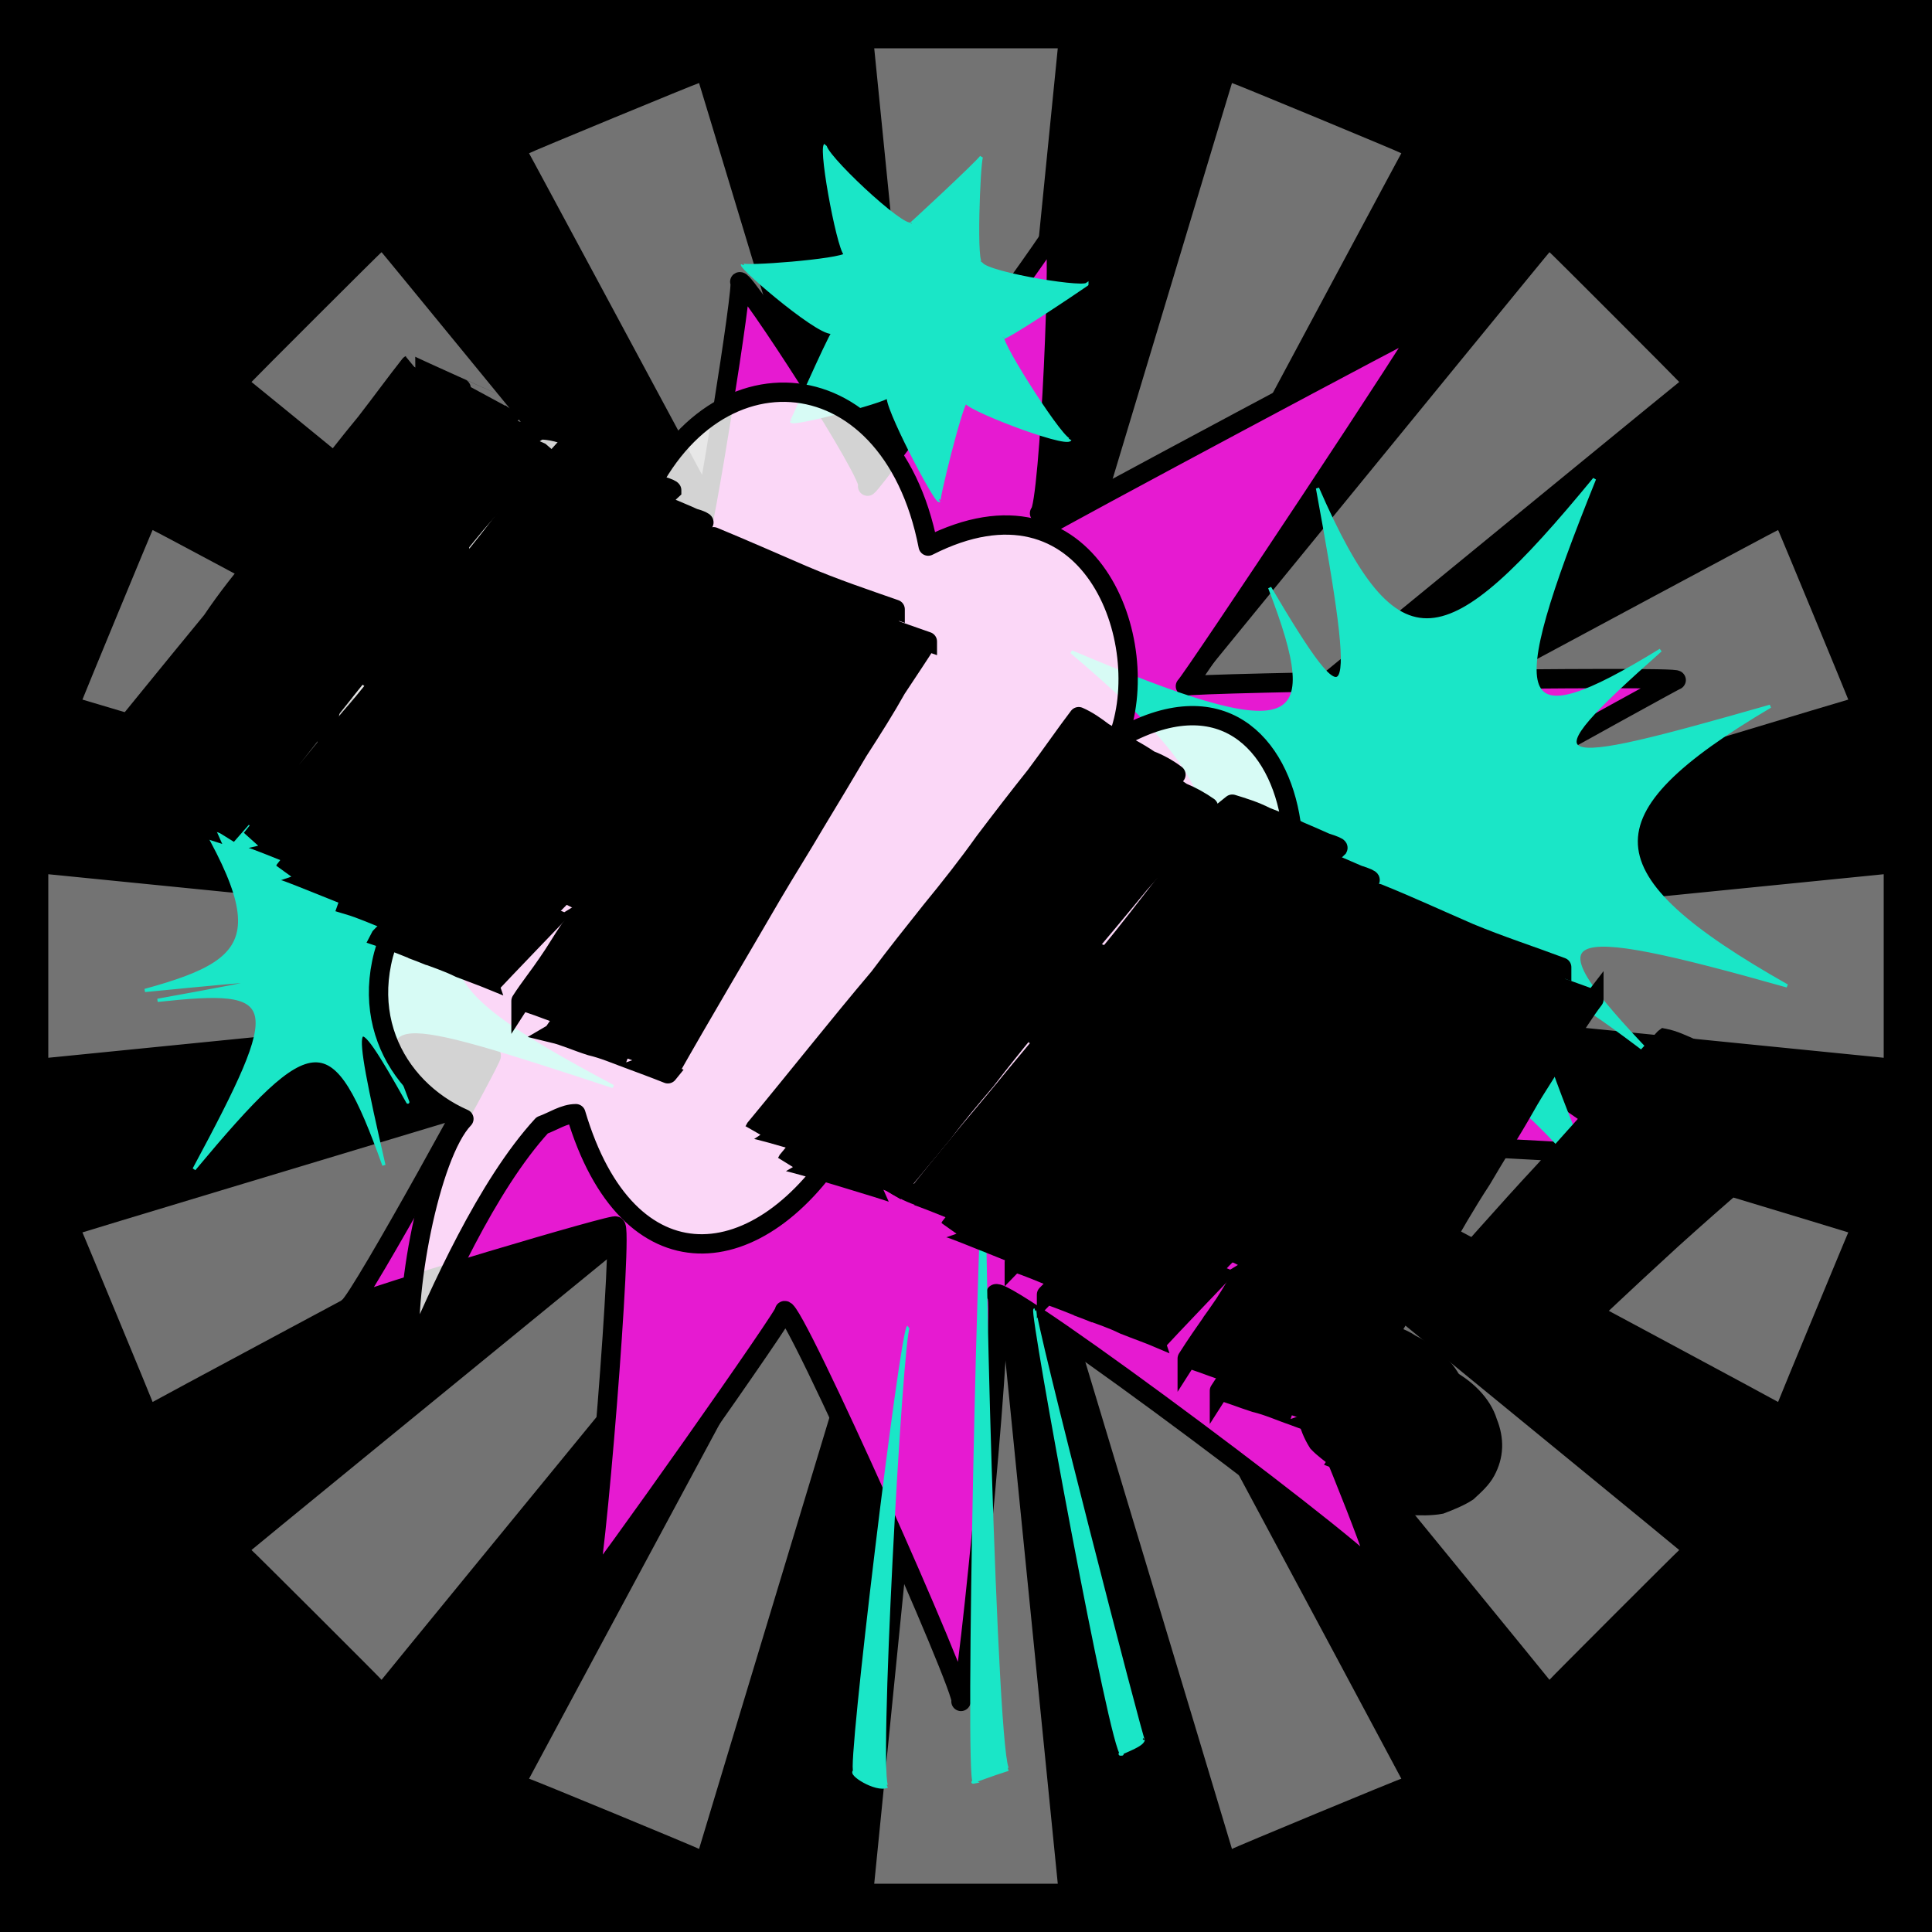
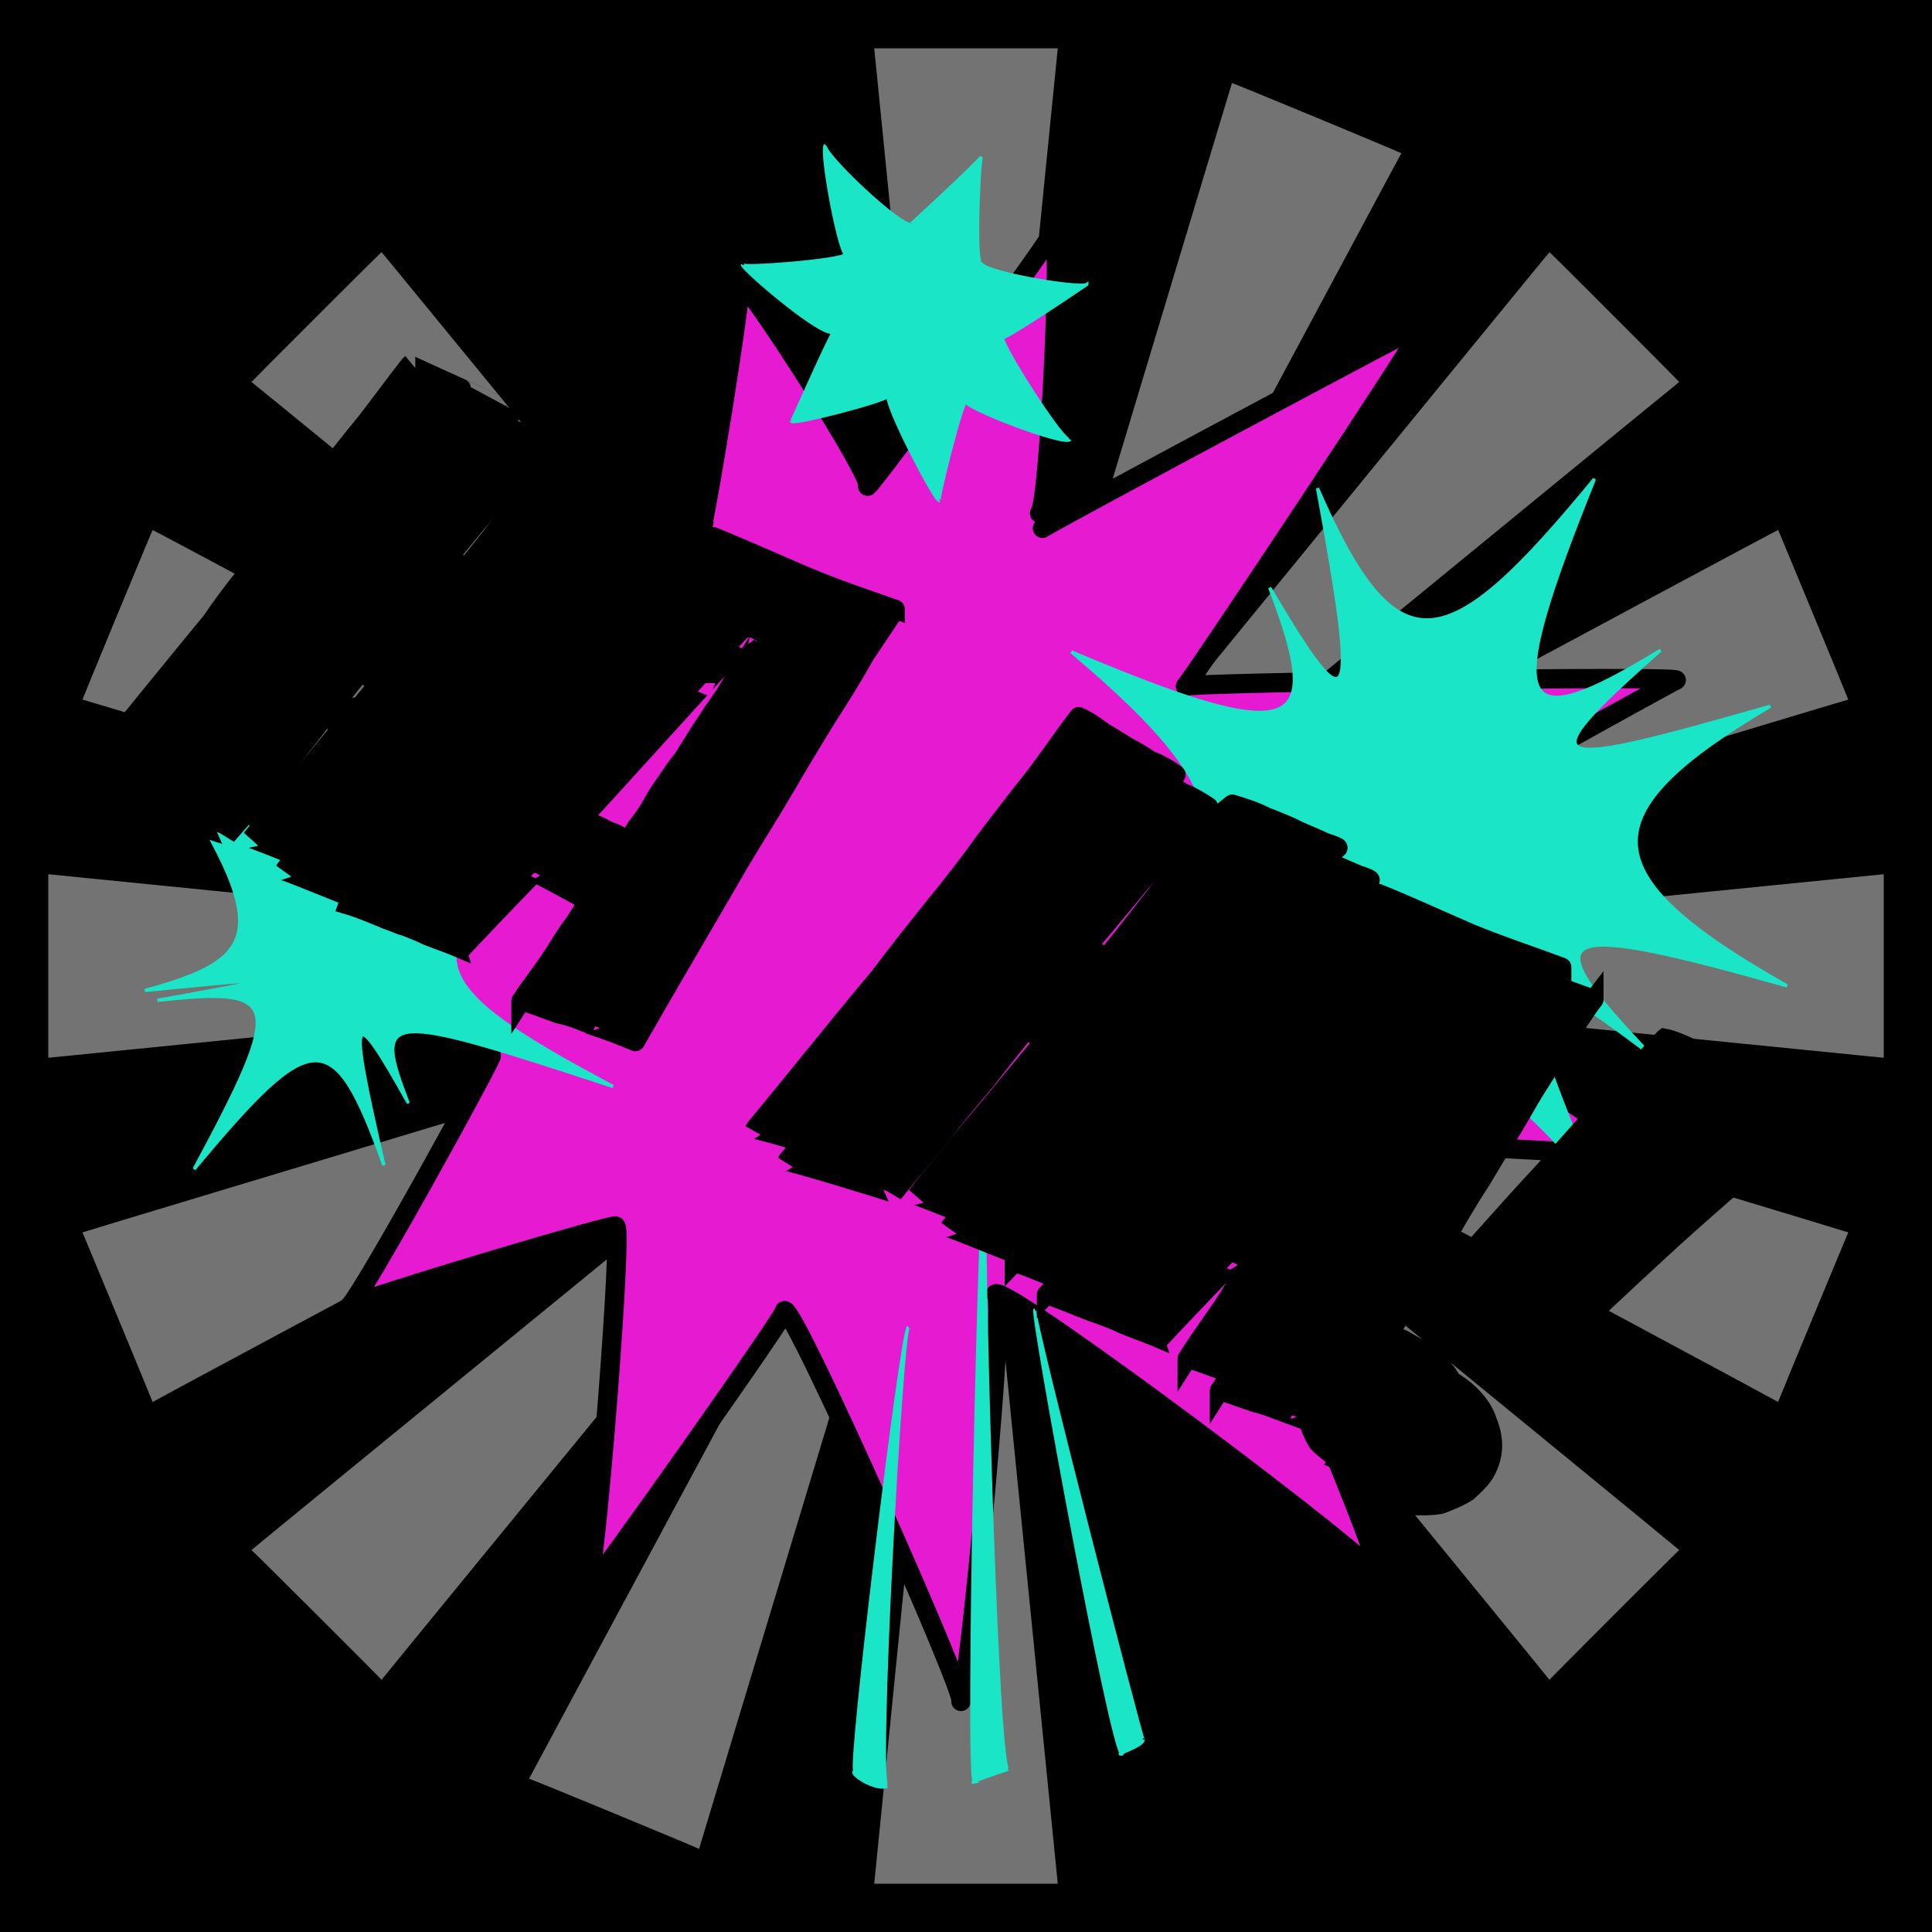
<svg xmlns="http://www.w3.org/2000/svg" id="svgWorkerArea" version="1.1" viewBox="0 0 600 600" width="100%" height="100%" style="background: white;" css="background:#9b9b9b;">
  <rect x="0" y="0" width="600" height="600" fill="#333333" stroke="none" />
  <path id="back01" fill="url(#fill-Linear-back01)" stroke="#000" stroke-width="1" class="cosito" d="M0 0C0 0 600 0 600 0 600 0 600 600 600 600 600 600 0 600 0 600 0 600 0 0 0 0 0 0 0 0 0 0" fill-opacity="1" />
  <defs id="defsdoc">
    <pattern id="patternBool" x="0" y="0" width="10" height="10" patternUnits="userSpaceOnUse" patternTransform="rotate(35)">
      <circle cx="5" cy="5" r="4" style="stroke: none;fill: #ff000070;" />
    </pattern>
    <linearGradient id="fill-Linear-back01" x1="15%" y1="85%" x2="85%" y2="15%">
      <stop offset="0%" style="stop-color:hsl(337.3,80%,50%);stop-opacity:1;" />
      <stop offset="100%" style="stop-color:hsl(337.3,80%,70%);stop-opacity:1;" />
    </linearGradient>
    <linearGradient id="fill-Linear-text-01" x1="15%" y1="85%" x2="85%" y2="15%">
      <stop offset="0%" style="stop-color:hsl(0, 100%, 50%);stop-opacity:1;" />
      <stop offset="100%" style="stop-color:hsl(60, 100%, 50%);stop-opacity:1;" />
    </linearGradient>
  </defs>
  <g id="rays-01" class="cosito">
    <path id="path-681559960" fill="white" fill-opacity="0.45" stroke="#000" stroke-width="0" class="cloneT grouped" d="M300 300C300 300 271.5 585 271.5 585 271.5 585 328.5 585 328.5 585 328.5 585 300 300 300 300" />
    <path id="path-673719552" fill="white" fill-opacity="0.45" stroke="#000" stroke-width="0" class="cloneT grouped" d="M300 300C300 300 164.3 552.2 164.3 552.399 164.3 552.2 217.1 574 217.1 574.212 217.1 574 300 300 300 300" />
    <path id="path-531949703" fill="white" fill-opacity="0.45" stroke="#000" stroke-width="0" class="cloneT grouped" d="M300 300C300 300 78.1 481.2 78.1 481.373 78.1 481.2 118.5 521.5 118.5 521.678 118.5 521.5 300 300 300 300" />
    <path id="path-856410026" fill="white" fill-opacity="0.45" stroke="#000" stroke-width="0" class="cloneT grouped" d="M300 300C300 300 25.6 382.6 25.6 382.734 25.6 382.6 47.4 435.2 47.4 435.395 47.4 435.2 300 300 300 300" />
    <path id="path-689998136" fill="white" fill-opacity="0.45" stroke="#000" stroke-width="0" class="cloneT grouped" d="M300 300C300 300 15 271.5 15 271.5 15 271.5 15 328.5 15 328.5 15 328.5 300 300 300 300" />
    <path id="path-657821865" fill="white" fill-opacity="0.45" stroke="#000" stroke-width="0" class="cloneT grouped" d="M300 300C300 300 47.4 164.3 47.4 164.605 47.4 164.3 25.6 217.1 25.6 217.266 25.6 217.1 300 300 300 300" />
    <path id="path-351125628" fill="white" fill-opacity="0.45" stroke="#000" stroke-width="0" class="cloneT grouped" d="M300 300C300 300 118.5 78.1 118.5 78.322 118.5 78.1 78.1 118.5 78.1 118.627 78.1 118.5 300 300 300 300" />
-     <path id="path-626166500" fill="white" fill-opacity="0.45" stroke="#000" stroke-width="0" class="cloneT grouped" d="M300 300C300 300 217.1 25.6 217.1 25.788 217.1 25.6 164.3 47.4 164.3 47.601 164.3 47.4 300 300 300 300" />
    <path id="path-548005635" fill="white" fill-opacity="0.45" stroke="#000" stroke-width="0" class="cloneT grouped" d="M300 300C300 300 328.5 15 328.5 15 328.5 15 271.5 15 271.5 15 271.5 15 300 300 300 300" />
    <path id="path-232986103" fill="white" fill-opacity="0.45" stroke="#000" stroke-width="0" class="cloneT grouped" d="M300 300C300 300 435.2 47.4 435.2 47.601 435.2 47.4 382.6 25.6 382.6 25.788 382.6 25.6 300 300 300 300" />
    <path id="path-84211782" fill="white" fill-opacity="0.45" stroke="#000" stroke-width="0" class="cloneT grouped" d="M300 300C300 300 521.5 118.5 521.5 118.627 521.5 118.5 481.2 78.1 481.2 78.322 481.2 78.1 300 300 300 300" />
    <path id="path-17907162" fill="white" fill-opacity="0.45" stroke="#000" stroke-width="0" class="cloneT grouped" d="M300 300C300 300 574 217.1 574 217.266 574 217.1 552.2 164.3 552.2 164.605 552.2 164.3 300 300 300 300" />
    <path id="path-335101040" fill="white" fill-opacity="0.45" stroke="#000" stroke-width="0" class="cloneT grouped" d="M300 300C300 300 585 328.5 585 328.5 585 328.5 585 271.5 585 271.5 585 271.5 300 300 300 300" />
    <path id="path-919504252" fill="white" fill-opacity="0.45" stroke="#000" stroke-width="0" class="cloneT grouped" d="M300 300C300 300 552.2 435.2 552.2 435.395 552.2 435.2 574 382.6 574 382.734 574 382.6 300 300 300 300" />
    <path id="path-867737218" fill="white" fill-opacity="0.45" stroke="#000" stroke-width="0" class="cloneT grouped" d="M300 300C300 300 481.2 521.5 481.2 521.678 481.2 521.5 521.5 481.2 521.5 481.373 521.5 481.2 300 300 300 300" />
-     <path id="path-246880774" fill="white" fill-opacity="0.45" stroke="#000" stroke-width="0" class="cloneT grouped" d="M300 300C300 300 382.6 574 382.6 574.212 382.6 574 435.2 552.2 435.2 552.399 435.2 552.2 300 300 300 300" />
  </g>
  <path id="fig-02" fill="rgb(230,26,209)" stroke="black" stroke-linecap="round" stroke-linejoin="round" stroke-width="6" class="cosito" d="M323.737 164.075C326.837 161.861 444.937 98.761 442.337 100.608 444.937 98.761 369.737 211.961 368.137 213.104 369.737 211.961 522.637 209.761 520.537 211.229 522.637 209.761 396.237 279.861 393.637 281.69 396.237 279.861 513.237 358.561 511.637 359.675 513.237 358.561 372.537 351.761 370.937 352.855 372.537 351.761 431.537 488.161 428.337 490.313 431.537 488.161 312.937 399.261 309.237 401.804 312.937 399.261 300.537 526.861 298.437 528.393 300.537 526.861 246.337 405.161 243.637 407.039 246.337 405.161 184.737 492.461 182.137 494.296 184.737 492.461 193.737 378.961 191.137 380.831 193.737 378.961 112.037 403.261 108.337 405.808 112.037 403.261 154.037 326.761 152.537 327.86 154.037 326.761 81.437 308.261 79.437 309.786 81.437 308.261 156.037 262.461 154.037 263.927 156.037 262.461 101.737 220.261 99.137 222.067 101.737 220.261 176.737 208.561 173.637 210.738 176.737 208.561 149.837 135.661 148.737 136.399 149.837 135.661 218.237 168.161 216.637 169.298 218.237 168.161 231.337 86.361 229.737 87.498 231.337 86.361 272.037 149.161 269.437 150.993 272.037 149.161 329.837 69.761 327.237 71.64 329.837 69.761 325.937 157.161 322.837 159.397 325.937 157.161 326.837 161.861 323.737 164.075" fill-opacity="1" vector-effect="none" />
  <path id="fig-01" fill="rgb(26,230,199)" fill-opacity="1" stroke="rgb(26,230,199)" stroke-opacity="1" stroke-width="1" class="cosito" d="M512.645 327.559C468.545 293.938 466.798 298.597 496.053 369.12 451.515 316.304 432.74 316.304 396.498 372.135 416.147 300.461 411.781 290.676 372.046 318.556 405.231 284.618 403.048 281.356 337.551 299.475 387.765 267.843 387.765 248.738 332.748 202.447 402.611 231.963 411.781 227.769 394.315 182.512 419.64 225.439 422.26 222.643 409.161 151.626 434.05 208.664 449.332 204.47 495.18 148.736 466.361 220.313 469.854 230.099 515.702 201.918 473.348 239.418 479.461 239.418 549.76 219.335 492.997 252.932 493.87 271.571 555 306.183 482.08 285.55 475.094 288.346 512.645 327.559 512.209 327.954 512.209 327.954 512.645 327.559M126.652 342.273C109.187 311.179 107.877 312.577 119.229 361.875 103.51 318.168 97.397 318.634 60.282 363.09 88.664 310.247 87.354 306.519 48.93 310.666 89.538 303.257 89.538 303.257 45 307.599 82.988 297.199 85.171 288.346 45.873 228.659 93.904 276.696 101.764 274.832 119.229 218.618 108.313 281.356 110.06 283.686 131.019 239.35 114.426 284.618 117.046 286.016 177.303 257.375 126.652 295.336 127.962 304.189 190.402 337.433 119.229 313.974 115.736 313.974 126.652 342.273 126.652 342.399 126.652 342.399 126.652 342.273M265.505 550.023C263.322 550.691 279.914 413.694 282.098 412.105 279.914 413.694 272.055 556.283 275.548 554.728 272.055 556.283 263.322 550.691 265.505 550.023 265.505 550.691 265.505 550.691 265.505 550.023M302.62 553.401C300 553.953 304.366 361.038 306.113 360.811 304.366 361.038 309.17 550.691 313.099 549.478 309.17 550.691 300 553.953 302.62 553.401 301.747 553.021 301.747 553.021 302.62 553.401M348.467 544.724C345.411 545.099 320.086 407.17 321.396 406.743 320.086 407.17 355.017 542.303 355.017 540.293 355.017 542.303 345.411 545.099 348.467 544.724 347.594 546.031 347.594 546.031 348.467 544.724 348.467 545.099 348.467 545.099 348.467 544.724M337.551 88.302C335.368 89.84 302.62 84.248 304.803 81.337 302.62 84.248 303.93 50.232 304.803 48.675 303.93 50.232 280.788 71.667 282.971 69.481 280.788 71.667 254.589 46.97 256.336 45 254.589 46.97 261.139 80.986 262.885 78.952 261.139 80.986 230.137 83.316 230.574 82.204 230.137 83.316 256.772 106.149 258.955 102.898 256.772 106.149 245.419 132.244 245.856 130.768 245.419 132.244 274.238 124.788 275.985 123.022 274.238 124.788 290.83 156.474 291.704 155.41 290.83 156.474 298.253 126.186 300 124.549 298.253 126.186 331.002 138.767 332.312 136.467 331.002 138.767 310.479 106.615 311.353 104.687 310.479 106.615 335.368 89.84 337.551 88.302 337.551 88.908 337.551 88.908 337.551 88.302 337.551 88.908 337.551 88.908 337.551 88.302" />
-   <path id="fig-03" fill="White" fill-opacity="0.828" stroke="black" stroke-linecap="round" stroke-linejoin="round" stroke-width="6" class="cosito" d="M197.22 162.003C217.011 106.046 276.382 108.444 288.256 169.597 338.58 144.017 358.936 199.574 347.062 229.551 411.522 192.38 419.156 309.49 368.266 308.69 382.402 353.856 346.497 359.851 323.879 343.464 311.722 384.233 282.036 378.237 262.246 353.856 236.236 396.623 194.959 400.22 178.844 345.862 175.168 345.862 171.776 348.26 168.383 349.459 151.137 368.245 136.436 401.419 127.671 421.804 125.127 403.418 133.326 358.652 144.069 347.461 122.3 337.868 108.447 312.288 124.561 283.11 78.478 232.349 109.86 178.39 147.744 188.782 123.713 128.029 185.346 114.439 197.22 162.403" />
  <g id="text-01" class="cosito">
    <path id="letter-884077287" fill="rgb(0,0,0)" fill-opacity="1" stroke="rgb(0,0,0)" stroke-width="6" d="M70.4,259.446C70.5,259.2,37.7,249.3,37.5,249.738C50.6,233.8,63.3,218.1,75.8,202.802C75.8,202.7,75.8,202.7,75.8,202.802C80.6,195.9,85.8,189.1,91.7,182.368C96.9,175.2,102.6,168.3,108.2,161.448C113.2,154.1,118.4,147.6,123.7,141.258C128.7,134.8,133.2,128.6,137.3,123.297C137.2,123.4,137.2,123.4,137.3,123.297C137.2,123.4,169.4,137.9,169.4,137.82C162.5,145.8,155.4,154,147.9,162.584C140.8,171.3,133.5,179.9,126.8,188.113C126.7,188.2,126.7,188.2,126.8,188.113C126.7,188.2,147,195.9,146.9,196.157C153.7,187.9,160.1,180,166,172.184C172.2,164.6,178.9,156.6,186,148.684C186.1,148.4,186.1,148.4,186,148.684C189.1,149.8,192.7,150.9,196.3,152.631C200.4,154.4,203.8,155.6,207.3,157.389C210.3,158.7,212.9,159.7,215.4,160.875C217.7,161.5,218.7,162.1,218.6,162.241C218.7,162.1,218.7,162.1,218.6,162.241C213.6,166.9,208.6,172.4,203.4,178.582C197.9,184.6,192.5,190.6,187,197.433C181.3,203.8,176.2,210.4,170.2,217.394C165.1,224.3,159.8,230.9,154.8,237.006C154.8,236.9,154.8,236.9,154.8,237.006C143.6,251.9,131.5,267.2,120.1,283.094C120,283.2,120,283.2,120.1,283.094C120,283.2,88.4,270.2,88.2,270.491C93.8,263.2,99.5,256.4,104.6,250.149C104.6,250.1,104.6,250.1,104.6,250.149C109.2,244.8,113.8,238.8,118.8,232.856C124,227,128,221.7,131.5,217.547C131.6,217.4,131.6,217.4,131.5,217.547C131.6,217.4,111.6,209.2,111.6,209.118C108,213.5,104.1,218.6,99.3,224.422C95,230.1,90.4,235.8,86.3,241.08C86.5,240.8,86.5,240.8,86.3,241.08C80.9,247.2,75.7,253.5,70.4,259.446C70.5,259.2,70.5,259.2,70.4,259.446C70.5,259.2,70.5,259.2,70.4,259.446" vector-effect="none" stroke-opacity="1" />
-     <path id="letter-136924810" fill="rgb(0,0,0)" fill-opacity="1" stroke="rgb(0,0,0)" stroke-width="6" d="M194.9,328.732C191,327.3,187.6,325.8,183.4,324.795C179,323.4,175.3,321.7,171.8,320.859C171.9,320.8,171.9,320.8,171.8,320.859C174.7,316.5,177.5,313,180.1,309.101C180,309.2,180,309.2,180.1,309.101C182.5,305.7,184.6,302,186.9,298.798C189.4,295.6,191,292.5,192.7,289.994C192.8,289.9,192.8,289.9,192.7,289.994C192.8,289.9,176,280.9,176,281.007C176,280.9,153.3,304.6,153.3,304.676C150.2,303.4,146.9,302.2,142.8,300.634C138.9,298.7,134.8,297.4,131.1,295.978C131.2,295.8,131.2,295.8,131.1,295.978C126.6,294.2,122.4,292.4,118.1,290.997C118.2,290.8,118.2,290.8,118.1,290.997C132.3,276.3,146.5,262.3,160.7,248.638C160.6,248.8,160.6,248.8,160.7,248.638C166.5,242.6,172.5,236.6,178.8,230.252C185.2,223.7,191.5,217.2,197.8,211.185C204.1,204.7,210.2,198.6,215.8,192.848C221.3,187,226.8,181.4,231.6,176.694C231.7,176.6,231.7,176.6,231.6,176.694C240.9,180.5,250.1,184.6,259.5,188.659C269.2,192.8,278.9,196,288,199.224C288,199.2,288,199.2,288,199.224C285.6,203.1,282.4,207.8,278.4,213.879C275.1,219.8,271,226.3,266.5,233.268C262.3,240.4,257.9,247.7,253.3,255.312C248.8,263,244.1,270.4,239.7,277.889C239.7,278,239.7,278,239.7,277.889C229.6,295.3,218.6,313.7,207.4,333.476C207.3,333.6,207.3,333.6,207.4,333.476C203.2,331.8,199.1,330.3,194.9,328.732C194.9,328.6,194.9,328.6,194.9,328.732C194.9,328.6,194.9,328.6,194.9,328.732M229.1,222.157C229.2,222,191,264.1,190.9,264.14C191.6,264.4,192.5,264.9,193.9,265.604C195.1,266.3,196.6,266.7,198.2,267.634C199.9,268.5,201.3,268.7,202.5,269.711C203.9,270.1,204.9,270.4,205.5,270.935C205.5,270.8,205.5,270.8,205.5,270.935C205.9,270,206.5,268.9,207.6,266.973C209,265.3,210.5,263.2,211.9,261.068C213.2,258.6,214.9,255.9,216.5,253.477C218.5,250.7,220,248.1,222.1,245.734C222.1,245.6,222.1,245.6,222.1,245.734C226,239.4,230.3,232.6,235.3,225.468C235.3,225.4,235.3,225.4,235.3,225.468C235.3,225.4,245.6,208.8,245.4,209.221C245.6,208.8,242.3,207.9,242.4,207.854C242.3,207.9,229.2,222,229.1,222.157C229.2,222,229.2,222,229.1,222.157" vector-effect="none" stroke-opacity="1" />
    <path id="letter-381486976" fill="rgb(0,0,0)" fill-opacity="1" stroke="rgb(0,0,0)" stroke-width="6" d="M277.4,370.55C277.5,370.3,244.5,360.3,244.3,360.748C257.6,344.7,270.3,328.8,283,313.567C283,313.5,283,313.5,283,313.567C288.2,306.6,293.8,299.8,299.3,292.793C305.1,285.6,310.6,278.6,315.8,271.44C321.1,264.4,326.5,257.4,331.6,250.911C336.7,244.1,341,237.8,345,232.567C345.1,232.4,345.1,232.4,345,232.567C347.9,233.9,350.2,235.5,352.8,237.402C355.2,238.9,357.5,240.4,360.1,241.905C362.3,243,364.9,244.5,367.1,246.073C369.9,247.2,372.6,248.7,375.3,250.569C375.5,250.2,375.5,250.2,375.3,250.569C368.3,258.7,361.2,266.2,353.9,274.465C347.4,282.4,340.3,290.9,333.4,299.028C333.3,299.1,333.3,299.1,333.4,299.028C333.3,299.1,353.9,306.9,353.7,307.213C360.6,299,366.7,290.9,372.8,283.24C378.7,275.4,385.3,267.4,392.8,259.741C393,259.5,393,259.5,392.8,259.741C396.1,260.9,399.5,261.9,403.2,263.687C407.1,265.3,410.6,266.6,413.5,268.115C417.2,269.7,419.5,270.7,421.8,271.695C424.4,272.5,425.6,273.1,425.5,273.297C425.6,273.1,425.6,273.1,425.5,273.297C420.5,278,415.3,283.4,409.8,289.402C404.8,295.6,399.3,301.6,393.9,308.489C388.2,314.9,382.7,321.3,377.2,328.498C371.6,335.2,366.4,341.8,361.6,348.016C361.6,347.9,361.6,347.9,361.6,348.016C350.2,362.8,338.3,378.2,326.9,394.15C326.9,394.2,326.9,394.2,326.9,394.15C326.9,394.2,295,381.1,294.8,381.406C300.4,374.1,306.3,367.4,311.2,361.064C311.2,361,311.2,361,311.2,361.064C315.8,355.7,320.8,349.9,325.5,343.866C330.6,337.9,334.9,332.8,338.3,328.557C338.3,328.4,338.3,328.4,338.3,328.557C338.3,328.4,318.4,320.2,318.4,320.127C314.8,324.5,310.8,329.5,306.2,335.479C301.5,341,296.8,346.6,292.8,351.947C293,351.6,293,351.6,292.8,351.947C287.7,358.2,282.4,364.4,277.4,370.55C277.5,370.3,277.5,370.3,277.4,370.55C277.5,370.3,277.5,370.3,277.4,370.55" vector-effect="none" stroke-opacity="1" />
-     <path id="letter-744757077" fill="rgb(0,0,0)" fill-opacity="1" stroke="rgb(0,0,0)" stroke-width="6" d="M401.2,439.505C398.1,438.5,394,436.6,389.7,435.568C385.4,434.2,382.2,432.8,378.7,431.915C378.7,431.8,378.7,431.8,378.7,431.915C381.5,427.5,384.1,423.9,386.8,420.063C386.7,420.1,386.7,420.1,386.8,420.063C389.3,416.8,391.5,413.1,393.5,409.713C396,406.5,397.9,403.5,399.5,401.003C399.5,400.9,399.5,400.9,399.5,401.003C399.5,400.9,382.8,391.9,382.8,392.017C382.8,391.9,360.2,415.6,360.2,415.732C357.1,414.4,353.1,413,349.1,411.407C345,409.4,341.4,408.3,337.7,406.893C337.8,406.7,337.8,406.7,337.7,406.893C333.4,405.2,329.2,403.4,325,402.054C325,401.9,325,401.9,325,402.054C339.3,387.4,353.3,373.3,367,359.411C366.9,359.6,366.9,359.6,367,359.411C372.8,353.4,379.2,347.5,385.4,341.167C391.8,334.6,398.1,328.2,404.4,322.1C410.7,315.6,416.8,309.5,422.7,303.905C428.3,298.1,433.7,292.5,438,287.467C438,287.4,438,287.4,438,287.467C447.4,291.3,456.9,295.6,466.4,299.716C475.6,303.6,485.5,306.9,495,310.375C495,310.4,495,310.4,495,310.375C492.2,314,489.2,318.9,485.2,324.889C481.8,330.8,477.3,337.1,473.3,344.277C469.2,351.5,464.6,358.6,460.1,366.322C455.2,373.8,450.8,381.5,446.6,388.946C446.6,389,446.6,389,446.6,388.946C436.2,406.2,425.3,424.7,413.6,444.154C413.5,444.3,413.5,444.3,413.6,444.154C409.5,442.6,405.3,441,401.2,439.505C401.2,439.4,401.2,439.4,401.2,439.505C401.2,439.4,401.2,439.4,401.2,439.505M435.8,333.072C435.8,333,397.8,375.1,397.8,375.197C398.3,375.4,399.2,375.8,400.4,376.472C402,377.3,403.3,377.7,405,378.691C406.3,379.4,408.1,379.7,409.1,380.626C410.5,381,411.5,381.3,412.1,381.85C412.1,381.7,412.1,381.7,412.1,381.85C412.5,381,413.3,379.9,414.4,377.982C415.5,376.1,417.1,374.1,418.5,371.983C420.1,369.7,421.6,366.9,423.4,364.534C425.3,361.7,426.8,359.1,428.3,356.46C428.4,356.3,428.4,356.3,428.3,356.46C432.7,350.4,437.1,343.6,441.7,336.241C441.7,336.1,441.7,336.1,441.7,336.241C441.7,336.1,452.5,319.9,452.3,320.278C452.5,319.9,449.2,318.9,449.3,318.911C449.2,318.9,435.8,333,435.8,333.072C435.8,333,435.8,333,435.8,333.072" vector-effect="none" stroke-opacity="1" />
+     <path id="letter-744757077" fill="rgb(0,0,0)" fill-opacity="1" stroke="rgb(0,0,0)" stroke-width="6" d="M401.2,439.505C398.1,438.5,394,436.6,389.7,435.568C385.4,434.2,382.2,432.8,378.7,431.915C378.7,431.8,378.7,431.8,378.7,431.915C381.5,427.5,384.1,423.9,386.8,420.063C386.7,420.1,386.7,420.1,386.8,420.063C389.3,416.8,391.5,413.1,393.5,409.713C396,406.5,397.9,403.5,399.5,401.003C399.5,400.9,399.5,400.9,399.5,401.003C399.5,400.9,382.8,391.9,382.8,392.017C382.8,391.9,360.2,415.6,360.2,415.732C357.1,414.4,353.1,413,349.1,411.407C345,409.4,341.4,408.3,337.7,406.893C337.8,406.7,337.8,406.7,337.7,406.893C333.4,405.2,329.2,403.4,325,402.054C325,401.9,325,401.9,325,402.054C339.3,387.4,353.3,373.3,367,359.411C366.9,359.6,366.9,359.6,367,359.411C372.8,353.4,379.2,347.5,385.4,341.167C391.8,334.6,398.1,328.2,404.4,322.1C410.7,315.6,416.8,309.5,422.7,303.905C428.3,298.1,433.7,292.5,438,287.467C438,287.4,438,287.4,438,287.467C447.4,291.3,456.9,295.6,466.4,299.716C475.6,303.6,485.5,306.9,495,310.375C495,310.4,495,310.4,495,310.375C492.2,314,489.2,318.9,485.2,324.889C481.8,330.8,477.3,337.1,473.3,344.277C469.2,351.5,464.6,358.6,460.1,366.322C455.2,373.8,450.8,381.5,446.6,388.946C446.6,389,446.6,389,446.6,388.946C436.2,406.2,425.3,424.7,413.6,444.154C413.5,444.3,413.5,444.3,413.6,444.154C409.5,442.6,405.3,441,401.2,439.505C401.2,439.4,401.2,439.4,401.2,439.505C401.2,439.4,401.2,439.4,401.2,439.505M435.8,333.072C435.8,333,397.8,375.1,397.8,375.197C398.3,375.4,399.2,375.8,400.4,376.472C402,377.3,403.3,377.7,405,378.691C406.3,379.4,408.1,379.7,409.1,380.626C410.5,381,411.5,381.3,412.1,381.85C412.1,381.7,412.1,381.7,412.1,381.85C412.5,381,413.3,379.9,414.4,377.982C415.5,376.1,417.1,374.1,418.5,371.983C420.1,369.7,421.6,366.9,423.4,364.534C425.3,361.7,426.8,359.1,428.3,356.46C428.4,356.3,428.4,356.3,428.3,356.46C432.7,350.4,437.1,343.6,441.7,336.241C441.7,336.1,441.7,336.1,441.7,336.241C441.7,336.1,452.5,319.9,452.3,320.278C452.5,319.9,449.2,318.9,449.3,318.911C449.2,318.9,435.8,333,435.8,333.072" vector-effect="none" stroke-opacity="1" />
    <path id="letter-392563311" fill="rgb(0,0,0)" fill-opacity="1" stroke="rgb(0,0,0)" stroke-width="6" d="M475.8,425.519C471.9,423.3,468.1,421.6,464.1,419.757C460.1,417.6,456.4,416.2,452.7,414.617C452.8,414.5,452.8,414.5,452.7,414.617C465,401,477.4,386.9,489.8,373.51C502,359.8,514.6,345.9,526.9,332.451C526.8,332.6,526.8,332.6,526.9,332.451C529.7,333,532.6,334.4,536.1,335.879C539.5,336.8,542.7,338.3,546.5,339.729C549.8,340.9,553.3,341.7,556.3,343.248C559.7,344.2,562.4,345.5,564.6,346.203C564.5,346.2,564.5,346.2,564.6,346.203C549.1,358.4,534,371.5,519.1,384.932C504.7,398.1,490.1,411.9,475.8,425.519C475.8,425.4,475.8,425.4,475.8,425.519C475.8,425.4,475.8,425.4,475.8,425.519M461.4,456.902C460.1,459.3,458,461.2,455.7,463.301C453.4,464.8,450.5,466,447.4,467.174C444.6,467.7,440.9,467.7,437.3,467.457C433.7,466.7,429.9,465,425.8,463.423C426.1,462.9,426.1,462.9,425.8,463.423C423.1,461.3,421.2,460,419.4,457.999C417.6,455.4,416.7,452.8,416.2,450.911C415.8,448.3,416,446,416.3,443.361C416.7,440.5,417.6,438.2,418.7,436.175C418.6,436.2,418.6,436.2,418.7,436.175C420,433.6,421.5,431.5,423.6,429.736C425.8,427.6,427.9,426.3,430.1,425.494C432.7,424.7,435.6,424.2,438.6,424.457C441.7,424.4,444.9,425.3,448.3,427.447C448.4,427.2,448.4,427.2,448.3,427.447C455.4,431,460.3,436.1,462,441.654C464.2,447.1,464,452.1,461.4,456.902C461.5,456.8,461.5,456.8,461.4,456.902C461.5,456.8,461.5,456.8,461.4,456.902" vector-effect="none" stroke-opacity="1" />
  </g>
  <g id="text-02" class="cosito cloneTXT">
    <path id="letter-884077287" fill="url(#fill-Linear-text-01)" fill-opacity="1" stroke="#000000" stroke-width="6" class="cloneTXT" d="M60.4 249.446C60.5 249.2 27.7 239.3 27.5 239.738 40.5 223.8 53.2 208.1 65.8 192.802 65.8 192.6 65.8 192.6 65.8 192.802 70.5 185.8 75.8 179.1 81.6 172.368 86.9 165.1 92.5 158.3 98.1 151.448 103.1 144.1 108.4 137.6 113.6 131.258 118.6 124.8 123.1 118.6 127.3 113.297 127.1 113.4 127.1 113.4 127.3 113.297 127.1 113.4 159.3 127.8 159.3 127.82 152.5 135.8 145.3 144 137.8 152.584 130.8 161.3 123.5 169.8 116.8 178.113 116.6 178.1 116.6 178.1 116.8 178.113 116.6 178.1 137 185.8 136.8 186.157 143.6 177.8 150.1 170 156 162.184 162.1 154.6 168.8 146.6 176 138.684 176.1 138.3 176.1 138.3 176 138.684 179.1 139.8 182.6 140.8 186.3 142.631 190.3 144.3 193.8 145.6 197.3 147.389 200.3 148.6 202.8 149.6 205.3 150.875 207.6 151.5 208.6 152.1 208.6 152.241 208.6 152.1 208.6 152.1 208.6 152.241 203.6 156.8 198.6 162.3 193.3 168.582 187.8 174.6 182.5 180.6 177 187.433 171.3 193.8 166.1 200.3 160.1 207.394 155.1 214.3 149.8 220.8 144.8 227.006 144.8 226.8 144.8 226.8 144.8 227.006 133.6 241.8 121.5 257.2 110 273.094 110 273.2 110 273.2 110 273.094 110 273.2 78.4 260.2 78.1 260.491 83.8 253.2 89.5 246.3 94.5 240.149 94.5 240.1 94.5 240.1 94.5 240.149 99.1 234.8 103.8 228.8 108.8 222.856 114 217 118 211.6 121.5 207.547 121.6 207.3 121.6 207.3 121.5 207.547 121.6 207.3 101.5 199.1 101.5 199.118 98 203.5 94 208.6 89.3 214.422 85 220.1 80.4 225.8 76.3 231.08 76.5 230.8 76.5 230.8 76.3 231.08 70.9 237.1 65.6 243.5 60.4 249.446 60.5 249.2 60.5 249.2 60.4 249.446 60.5 249.2 60.5 249.2 60.4 249.446" />
    <path id="letter-136924810" fill="url(#fill-Linear-text-01)" fill-opacity="1" stroke="#000000" stroke-width="6" class="cloneTXT" d="M184.8 318.732C181 317.2 177.6 315.7 173.3 314.795 169 313.3 165.3 311.7 161.8 310.859 161.8 310.7 161.8 310.7 161.8 310.859 164.6 306.5 167.5 303 170.1 299.101 170 299.2 170 299.2 170.1 299.101 172.5 295.7 174.6 292 176.8 288.798 179.3 285.6 181 282.5 182.6 279.994 182.8 279.8 182.8 279.8 182.6 279.994 182.8 279.8 166 270.8 166 271.007 166 270.8 143.3 294.6 143.3 294.675 140.1 293.3 136.8 292.2 132.8 290.634 128.8 288.7 124.8 287.3 121.1 285.978 121.1 285.7 121.1 285.7 121.1 285.978 116.5 284.2 112.4 282.3 108 280.997 108.1 280.7 108.1 280.7 108 280.997 122.3 266.2 136.5 252.2 150.6 238.638 150.6 238.8 150.6 238.8 150.6 238.638 156.5 232.6 162.5 226.6 168.8 220.252 175.1 213.6 181.5 207.1 187.8 201.185 194.1 194.6 200.1 188.6 205.8 182.848 211.3 177 216.8 171.3 221.6 166.694 221.6 166.6 221.6 166.6 221.6 166.694 230.8 170.5 240.1 174.6 249.5 178.659 259.2 182.8 268.8 186 278 189.224 278 189.1 278 189.1 278 189.224 275.6 193.1 272.3 197.8 268.3 203.879 265.1 209.8 261 216.3 256.5 223.268 252.2 230.3 247.8 237.6 243.3 245.312 238.8 253 234.1 260.3 229.6 267.889 229.6 268 229.6 268 229.6 267.889 219.6 285.2 208.6 303.7 197.3 323.476 197.3 323.6 197.3 323.6 197.3 323.476 193.1 321.7 189.1 320.2 184.8 318.732 184.8 318.6 184.8 318.6 184.8 318.732 184.8 318.6 184.8 318.6 184.8 318.732M219.1 212.157C219.1 212 181 254.1 180.8 254.14 181.6 254.3 182.5 254.8 183.8 255.604 185.1 256.2 186.6 256.7 188.1 257.634 189.8 258.5 191.3 258.7 192.5 259.711 193.8 260.1 194.8 260.3 195.5 260.935 195.5 260.7 195.5 260.7 195.5 260.935 195.8 260 196.5 258.8 197.6 256.973 199 255.2 200.5 253.2 201.8 251.068 203.1 248.6 204.8 245.8 206.5 243.477 208.5 240.6 210 238.1 212.1 235.734 212.1 235.6 212.1 235.6 212.1 235.734 216 229.3 220.3 222.6 225.3 215.468 225.3 215.3 225.3 215.3 225.3 215.468 225.3 215.3 235.6 198.8 235.3 199.221 235.6 198.8 232.3 197.8 232.3 197.854 232.3 197.8 219.1 212 219.1 212.157 219.1 212 219.1 212 219.1 212.157" />
    <path id="letter-381486976" fill="url(#fill-Linear-text-01)" fill-opacity="1" stroke="#000000" stroke-width="6" class="cloneTXT" d="M267.3 360.55C267.5 360.2 234.5 350.2 234.3 350.748 247.6 334.7 260.2 318.7 273 303.567 273 303.5 273 303.5 273 303.567 278.2 296.6 283.7 289.7 289.2 282.793 295.1 275.6 300.6 268.6 305.7 261.44 311.1 254.3 316.5 247.3 321.6 240.911 326.7 234.1 331 227.8 335 222.567 335.1 222.3 335.1 222.3 335 222.567 337.8 223.8 340.2 225.5 342.7 227.402 345.2 228.8 347.5 230.3 350.1 231.905 352.2 233 354.8 234.5 357.1 236.073 359.8 237.1 362.6 238.6 365.2 240.569 365.5 240.1 365.5 240.1 365.2 240.569 358.2 248.7 351.2 256.2 343.8 264.465 337.3 272.3 330.2 280.8 323.3 289.028 323.2 289.1 323.2 289.1 323.3 289.028 323.2 289.1 343.8 296.8 343.7 297.213 350.6 289 356.7 280.8 362.7 273.24 368.7 265.3 375.2 257.3 382.7 249.741 383 249.5 383 249.5 382.7 249.741 386.1 250.8 389.5 251.8 393.2 253.687 397.1 255.2 400.6 256.6 403.5 258.115 407.2 259.7 409.5 260.7 411.7 261.695 414.3 262.5 415.6 263.1 415.5 263.298 415.6 263.1 415.6 263.1 415.5 263.298 410.5 268 405.2 273.3 399.7 279.402 394.7 285.6 389.2 291.6 383.8 298.49 378.2 304.8 372.7 311.2 367.2 318.498 361.6 325.2 356.3 331.7 351.6 338.016 351.6 337.8 351.6 337.8 351.6 338.016 340.2 352.7 328.2 368.2 316.8 384.15 316.8 384.2 316.8 384.2 316.8 384.15 316.8 384.2 285 371.1 284.7 371.406 290.3 364.1 296.2 357.3 301.2 351.064 301.2 351 301.2 351 301.2 351.064 305.7 345.7 310.7 339.8 315.5 333.866 320.6 327.8 324.8 322.7 328.2 318.557 328.2 318.3 328.2 318.3 328.2 318.557 328.2 318.3 308.3 310.2 308.3 310.127 304.7 314.5 300.7 319.5 296.2 325.479 291.5 331 286.7 336.6 282.7 341.947 283 341.6 283 341.6 282.7 341.947 277.7 348.2 272.3 354.3 267.3 360.55 267.5 360.2 267.5 360.2 267.3 360.55 267.5 360.2 267.5 360.2 267.3 360.55" />
    <path id="letter-744757077" fill="url(#fill-Linear-text-01)" fill-opacity="1" stroke="#000000" stroke-width="6" class="cloneTXT" d="M391.2 429.505C388.1 428.5 384 426.6 379.7 425.568 375.3 424.2 372.2 422.7 368.7 421.915 368.7 421.7 368.7 421.7 368.7 421.915 371.5 417.5 374.1 413.8 376.7 410.063 376.7 410.1 376.7 410.1 376.7 410.063 379.2 406.7 381.5 403.1 383.5 399.713 386 396.5 387.8 393.5 389.5 391.003 389.5 390.8 389.5 390.8 389.5 391.003 389.5 390.8 372.7 381.8 372.7 382.017 372.7 381.8 350.2 405.6 350.2 405.732 347.1 404.3 343.1 403 339.1 401.407 335 399.3 331.3 398.2 327.7 396.893 327.7 396.7 327.7 396.7 327.7 396.893 323.3 395.2 319.2 393.3 315 392.054 315 391.8 315 391.8 315 392.054 329.2 377.3 343.2 363.2 357 349.411 356.8 349.6 356.8 349.6 357 349.411 362.7 343.3 369.2 337.5 375.3 331.167 381.7 324.6 388.1 318.2 394.3 312.1 400.7 305.6 406.7 299.5 412.7 293.905 418.2 288.1 423.7 282.5 428 277.467 428 277.3 428 277.3 428 277.467 437.3 281.2 446.8 285.6 456.3 289.716 465.6 293.6 475.5 296.8 485 300.375 485 300.3 485 300.3 485 300.375 482.2 304 479.2 308.8 475.2 314.889 471.7 320.7 467.2 327.1 463.2 334.277 459.2 341.5 454.6 348.6 450.1 356.322 445.2 363.7 440.7 371.5 436.6 378.946 436.6 379 436.6 379 436.6 378.946 426.2 396.2 415.2 414.7 403.6 434.154 403.5 434.2 403.5 434.2 403.6 434.154 399.5 432.6 395.2 431 391.2 429.505 391.2 429.3 391.2 429.3 391.2 429.505 391.2 429.3 391.2 429.3 391.2 429.505M425.7 323.072C425.7 323 387.7 365.1 387.7 365.197 388.2 365.3 389.2 365.7 390.3 366.472 392 367.2 393.2 367.7 395 368.691 396.2 369.3 398.1 369.7 399.1 370.626 400.5 371 401.5 371.2 402.1 371.85 402.1 371.7 402.1 371.7 402.1 371.85 402.5 371 403.2 369.8 404.3 367.982 405.5 366.1 407.1 364.1 408.5 361.983 410.1 359.7 411.6 356.8 413.3 354.534 415.2 351.7 416.7 349.1 418.2 346.46 418.3 346.2 418.3 346.2 418.2 346.46 422.7 340.3 427.1 333.6 431.7 326.241 431.7 326.1 431.7 326.1 431.7 326.241 431.7 326.1 442.5 309.8 442.2 310.278 442.5 309.8 439.2 308.8 439.2 308.911 439.2 308.8 425.7 323 425.7 323.072 425.7 323 425.7 323 425.7 323.072" />
    <path id="letter-392563311" fill="url(#fill-Linear-text-01)" fill-opacity="1" stroke="#000000" stroke-width="6" class="cloneTXT" d="M465.7 415.519C461.8 413.2 458.1 411.6 454.1 409.757 450.1 407.6 446.3 406.2 442.7 404.617 442.7 404.5 442.7 404.5 442.7 404.617 455 391 467.3 376.8 479.7 363.51 492 349.7 504.5 335.8 516.9 322.45 516.7 322.6 516.7 322.6 516.9 322.45 519.7 323 522.5 324.3 526 325.879 529.5 326.7 532.7 328.2 536.5 329.729 539.7 330.8 543.2 331.7 546.2 333.248 549.7 334.2 552.4 335.5 554.5 336.203 554.5 336.2 554.5 336.2 554.5 336.203 539 348.3 524 361.5 509 374.933 494.7 388.1 480.1 401.8 465.7 415.519 465.7 415.3 465.7 415.3 465.7 415.519 465.7 415.3 465.7 415.3 465.7 415.519M451.3 446.902C450.1 449.2 448 451.2 445.7 453.3 443.3 454.7 440.5 456 437.3 457.174 434.6 457.7 430.8 457.7 427.2 457.457 423.7 456.7 419.8 455 415.7 453.423 416.1 452.8 416.1 452.8 415.7 453.423 413.1 451.2 411.2 450 409.3 447.999 407.6 445.3 406.7 442.7 406.2 440.911 405.7 438.2 406 436 406.2 433.361 406.7 430.5 407.6 428.2 408.7 426.175 408.6 426.2 408.6 426.2 408.7 426.175 410 423.6 411.5 421.5 413.6 419.736 415.7 417.6 417.8 416.2 420.1 415.494 422.7 414.7 425.6 414.2 428.6 414.457 431.7 414.3 434.8 415.2 438.2 417.447 438.3 417.2 438.3 417.2 438.2 417.447 445.3 421 450.2 426.1 452 431.654 454.2 437.1 454 442.1 451.3 446.902 451.5 446.7 451.5 446.7 451.3 446.902 451.5 446.7 451.5 446.7 451.3 446.902" />
  </g>
</svg>